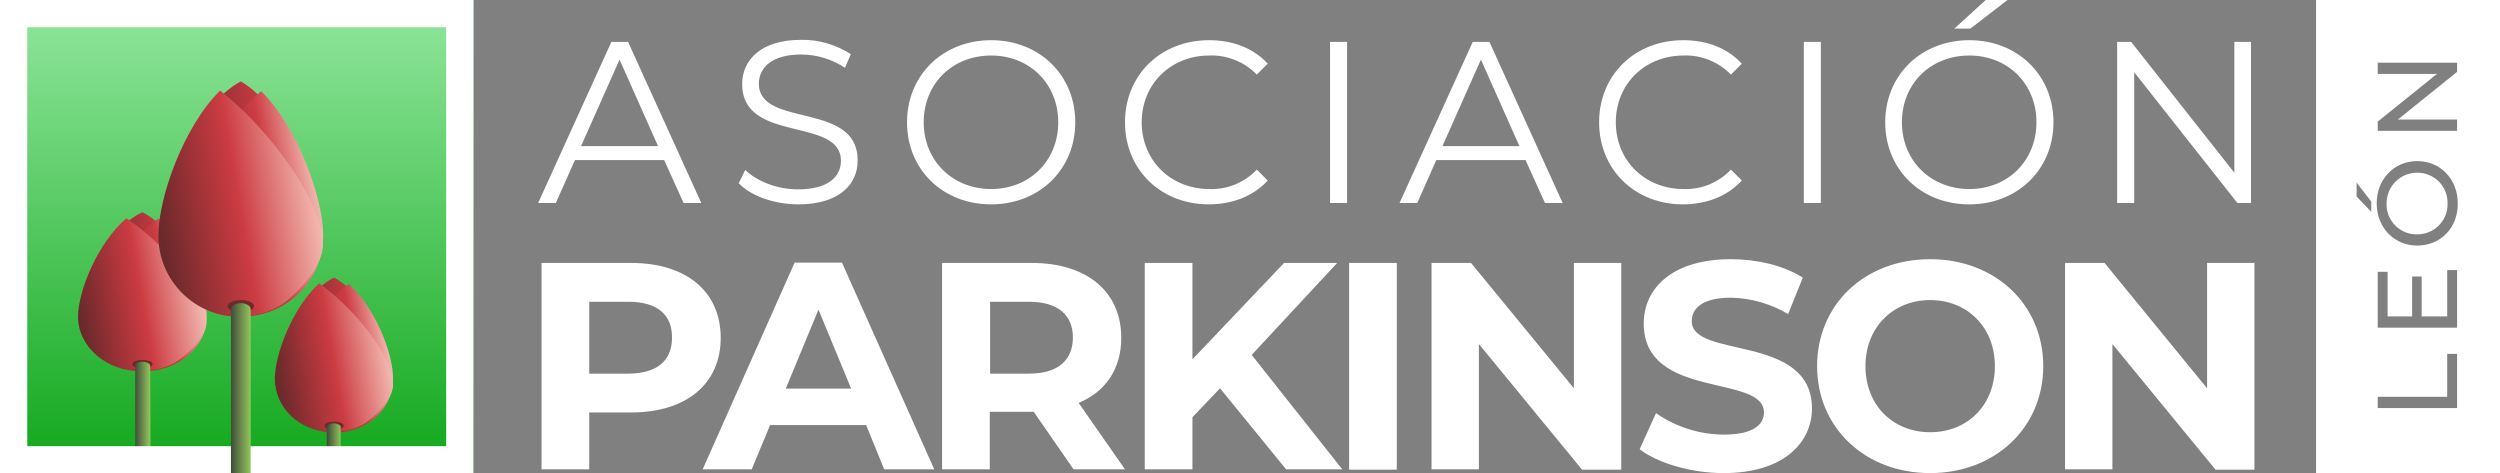
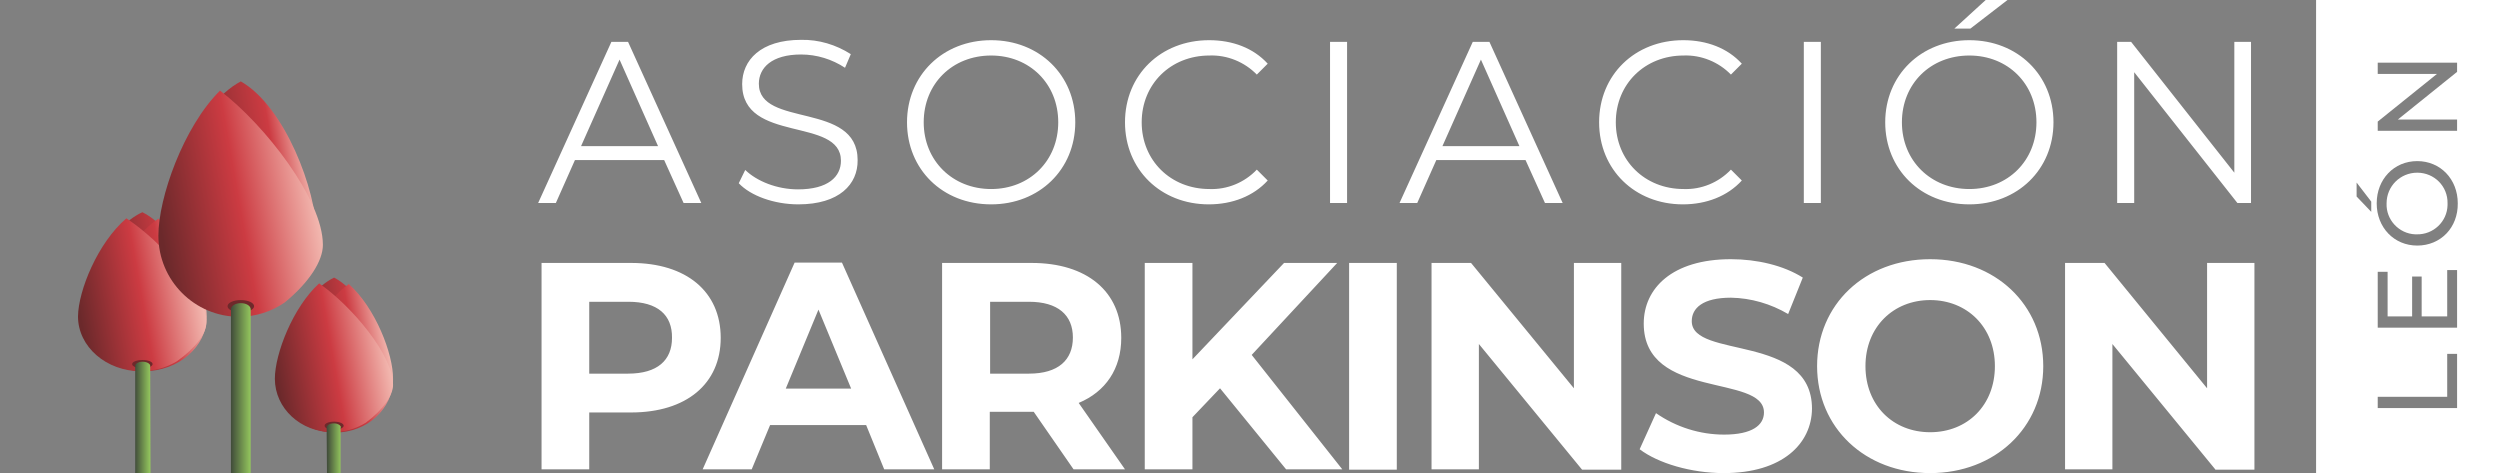
<svg xmlns="http://www.w3.org/2000/svg" version="1.1" id="logo-AsocParkinsonLeon-fNegro" x="0px" y="0px" viewBox="0 0 734 139" style="enable-background:new 0 0 734 139;" xml:space="preserve">
  <rect x="0" y="0" width="734" height="139" fill="#808080" stroke="none" />
  <style type="text/css">
	.st0{fill:#FFFFFF;}
	.st1{fill-rule:evenodd;clip-rule:evenodd;fill:#FFFFFF;}
	.st2{fill:url(#SVGID_1_);}
	.st3{fill-rule:evenodd;clip-rule:evenodd;fill:url(#SVGID_2_);}
	.st4{fill-rule:evenodd;clip-rule:evenodd;fill:url(#SVGID_3_);}
	.st5{fill-rule:evenodd;clip-rule:evenodd;fill:url(#SVGID_4_);}
	.st6{fill:#6E292B;}
	.st7{fill:url(#SVGID_5_);}
	.st8{fill-rule:evenodd;clip-rule:evenodd;fill:url(#SVGID_6_);}
	.st9{fill-rule:evenodd;clip-rule:evenodd;fill:url(#SVGID_7_);}
	.st10{fill-rule:evenodd;clip-rule:evenodd;fill:url(#SVGID_8_);}
	.st11{fill:url(#SVGID_9_);}
	.st12{fill:url(#SVGID_10_);}
	.st13{fill-rule:evenodd;clip-rule:evenodd;fill:url(#SVGID_11_);}
	.st14{fill-rule:evenodd;clip-rule:evenodd;fill:url(#SVGID_12_);}
	.st15{fill-rule:evenodd;clip-rule:evenodd;fill:url(#SVGID_13_);}
	.st16{fill:url(#SVGID_14_);}
</style>
  <g>
    <path class="st0" d="M709.7,50.7c-5,0-9,4-9,9c-0.2,4.8,3.6,8.9,8.4,9.1c0.2,0,0.3,0,0.5,0c4.8,0.1,8.9-3.7,9-8.6   c0-0.2,0-0.3,0-0.5C718.7,54.7,714.7,50.7,709.7,50.7z" />
    <path class="st0" d="M701,92.9L701,92.9z" />
    <path class="st0" d="M680,0v139h54V0H680z M698.1,35.7l17.4-14h-17.4v-3.3h23.3v2.7l-17.4,14h17.4v3.3h-23.3V35.7z M696.2,62.2   l-4.3-4.5v-4.1l4.3,5.6V62.2z M721.4,119.8h-23.3v-3.3h20.4v-12.6h2.9V119.8z M721.4,96.2h-23.3V79.8h2.9v13.1h7.2V81.2h2.8v11.7   h7.5V79.3h2.9V96.2z M709.7,72.1c-6.8,0-11.9-5.3-11.9-12.4c0-7.1,5.1-12.4,11.9-12.4s11.9,5.3,11.9,12.4   C721.7,66.8,716.6,72.1,709.7,72.1z" />
    <path class="st1" d="M650.4,137.8L620.2,101v36.8h-13.9V77.2h11.6L648,114V77.2h13.9v60.7h-11.5V137.8z M566.7,138.9   c-19.1,0-33.2-13.3-33.2-31.4s14-31.4,33.2-31.4c19.1,0,33.2,13.3,33.2,31.4S585.7,138.9,566.7,138.9z M566.7,88.1   c-10.8,0-19,7.9-19,19.4s8.1,19.4,19,19.4c10.9,0,19-7.9,19-19.4S577.5,88.1,566.7,88.1z M506.1,138.9c-9.6,0-19.3-2.9-24.7-7   l4.8-10.6c5.9,4.1,12.9,6.3,20,6.3c8.3,0,11.7-2.8,11.7-6.5c0-11.4-35.3-3.6-35.3-26.1c0-10.3,8.3-18.9,25.6-18.9   c7.6,0,15.4,1.8,21.1,5.4L525,92.2c-5.1-3-10.9-4.7-16.8-4.8c-8.3,0-11.5,3.1-11.5,6.9c0,11.2,35.3,3.5,35.3,25.7   C531.9,130.2,523.4,138.9,506.1,138.9z M434.2,101v36.8h-13.9V77.2h11.6l30.2,36.8V77.2H476v60.7h-11.5L434.2,101z M396.1,77.2h14   v60.7h-14V77.2z M377.6,137.8L358.2,114l-8.1,8.5v15.3h-14V77.2h14v28.3L377,77.2h15.6l-25.1,27l26.6,33.6H377.6z M315.2,137.8   l-11.7-16.9h-12.9v16.9h-14V77.2h26.3c16.2,0,26.3,8.4,26.3,22c0,9.1-4.6,15.8-12.5,19.1l13.6,19.5H315.2z M302.1,88.6h-11.4v21.1   h11.4c8.6,0,12.9-4,12.9-10.6C315,92.5,310.6,88.6,302.1,88.6z M254.3,124.8h-28.2l-5.4,13h-14.4l27-60.7h13.9l27.1,60.7h-14.7   L254.3,124.8z M240.3,90.9l-9.6,23.2h19.2L240.3,90.9z M185.3,121.1H173v16.7h-14V77.2h26.3c16.2,0,26.3,8.4,26.3,22   C211.6,112.7,201.5,121.1,185.3,121.1z M184.5,88.6H173v21.1h11.4c8.6,0,12.9-3.9,12.9-10.5C197.4,92.5,193.1,88.6,184.5,88.6z" />
    <path class="st1" d="M656.9,59.6l-30.3-38.4v38.4h-5V12.3h4.1L656,50.7V12.3h4.9v47.3H656.9z M578.2,60   c-14.3,0-24.7-10.3-24.7-24.1c0-13.8,10.5-24.1,24.7-24.1c14.1,0,24.7,10.2,24.7,24.1S592.3,60,578.2,60z M578.2,16.3   c-11.4,0-19.8,8.3-19.8,19.6c0,11.3,8.5,19.6,19.8,19.6s19.7-8.3,19.7-19.6C597.9,24.6,589.5,16.3,578.2,16.3z M573.8,8.4L583,0   h6.4l-10.9,8.4H573.8z M529.6,12.3h5v47.3h-5V12.3z M494.3,55.5c5.2,0.2,10.3-1.9,13.9-5.7l3.2,3.2c-4.2,4.6-10.4,7-17.3,7   c-14.1,0-24.6-10.2-24.6-24.1s10.5-24.1,24.7-24.1c6.9,0,13,2.3,17.2,6.9l-3.2,3.2c-3.6-3.7-8.7-5.8-13.9-5.6   c-11.4,0-19.9,8.4-19.9,19.6C474.4,47.1,482.9,55.5,494.3,55.5z M447.9,47h-26.2l-5.6,12.6h-5.2l21.5-47.3h4.9l21.5,47.3h-5.2   L447.9,47z M434.8,17.5l-11.3,25.4h22.6L434.8,17.5z M390.5,12.3h5v47.3h-5V12.3z M355.1,55.5c5.2,0.2,10.3-1.9,13.9-5.7l3.2,3.2   c-4.2,4.6-10.4,7-17.3,7c-14.1,0-24.6-10.2-24.6-24.1s10.5-24.1,24.7-24.1c6.9,0,13,2.3,17.2,6.9l-3.2,3.2   c-3.6-3.7-8.7-5.8-13.9-5.6c-11.4,0-19.9,8.4-19.9,19.6C335.2,47.1,343.7,55.5,355.1,55.5z M291,60c-14.3,0-24.7-10.3-24.7-24.1   c0-13.8,10.5-24.1,24.7-24.1c14.1,0,24.7,10.2,24.7,24.1S305.1,60,291,60z M291,16.3c-11.4,0-19.8,8.3-19.8,19.6   c0,11.3,8.5,19.6,19.8,19.6s19.7-8.3,19.7-19.6C310.7,24.6,302.3,16.3,291,16.3z M234.4,60c-7.1,0-14-2.5-17.5-6.2l1.9-3.9   c3.4,3.3,9.3,5.7,15.5,5.7c8.8,0,12.6-3.7,12.6-8.4c0-13-29-5-29-22.5c0-7,5.4-13,17.3-13c5.2-0.1,10.2,1.4,14.6,4.2l-1.7,4   c-3.8-2.5-8.3-3.9-12.9-3.9c-8.6,0-12.4,3.9-12.4,8.6c0,13,29,5.1,29,22.4C251.9,54.1,246.4,60,234.4,60z M195,47h-26.2l-5.6,12.6   H158l21.5-47.3h4.9l21.5,47.3h-5.2L195,47z M181.9,17.5l-11.3,25.4h22.6L181.9,17.5z" />
    <linearGradient id="SVGID_1_" gradientUnits="userSpaceOnUse" x1="2.434717e-09" y1="139" x2="1" y2="139" gradientTransform="matrix(8.511206e-15 -138.999 138.999 8.511206e-15 -19251.297 139)">
      <stop offset="0" style="stop-color:#0FA61A" />
      <stop offset="1" style="stop-color:#92E79E" />
    </linearGradient>
-     <rect y="0" class="st2" width="139" height="139" />
    <linearGradient id="SVGID_2_" gradientUnits="userSpaceOnUse" x1="0" y1="139" x2="1" y2="139" gradientTransform="matrix(32.687 -5.763 5.763 32.687 -719.646 -4436.826)">
      <stop offset="0" style="stop-color:#6B292B" />
      <stop offset="0.228" style="stop-color:#6B292B" />
      <stop offset="0.761" style="stop-color:#CC3B42" />
      <stop offset="1" style="stop-color:#F7C7BD" />
    </linearGradient>
    <path class="st3" d="M98.1,81.5c9.3,4.9,16,21.2,16,29.4c0,8.2-7.3,14.8-16.3,14.8s-16.3-6.6-16.3-14.8   C81.4,102.6,88.4,86.2,98.1,81.5z" />
    <linearGradient id="SVGID_3_" gradientUnits="userSpaceOnUse" x1="0" y1="139" x2="1" y2="139" gradientTransform="matrix(29.219 -5.152 5.152 29.219 -629.858 -3953.604)">
      <stop offset="0" style="stop-color:#6B292B" />
      <stop offset="0.623" style="stop-color:#CC3B42" />
      <stop offset="1" style="stop-color:#F7C7BD" />
    </linearGradient>
    <path class="st4" d="M102.4,83.4c-9.5,6.6-16.2,23.6-16.2,32.3c0,3,0.9,5.9,2.5,8.5c2.9,1.8,6.3,2.8,9.7,2.8c9.4,0,17-7,17-15.7   C115.5,104,110.2,90.3,102.4,83.4z" />
    <linearGradient id="SVGID_4_" gradientUnits="userSpaceOnUse" x1="0" y1="139" x2="1" y2="139" gradientTransform="matrix(34.781 -6.132 6.132 34.781 -771.699 -4726.61)">
      <stop offset="0" style="stop-color:#6B292B" />
      <stop offset="0.49" style="stop-color:#CC3B42" />
      <stop offset="1" style="stop-color:#F7C7BD" />
    </linearGradient>
    <path class="st5" d="M93.7,83.2c9.5,6.6,21.7,21,21.7,29.8c0,3.1-2.9,7.3-8,11.1c-2.9,1.8-6.3,2.8-9.7,2.8c-9.4,0-17-7-17-15.7   C80.7,103.9,86,90.2,93.7,83.2z" />
    <path class="st6" d="M98.1,123.8c1.5,0,2.8,0.5,2.8,1.2c0,0.6-1.2,1.2-2.8,1.2c-1.5,0-2.8-0.5-2.8-1.2   C95.3,124.3,96.5,123.8,98.1,123.8z" />
    <linearGradient id="SVGID_5_" gradientUnits="userSpaceOnUse" x1="9.245524e-06" y1="139" x2="1" y2="139" gradientTransform="matrix(4.126 0 0 -4.126 95.999 705.201)">
      <stop offset="0" style="stop-color:#404B3A" />
      <stop offset="1" style="stop-color:#93C65D" />
    </linearGradient>
    <path class="st7" d="M100.1,125.5c0-0.6-0.9-1.2-2.1-1.2c-1.1,0-2.1,0.5-2.1,1.2l0,0.1h0l0.1,13.4h4V125.5L100.1,125.5L100.1,125.5   z" />
    <linearGradient id="SVGID_6_" gradientUnits="userSpaceOnUse" x1="0" y1="139" x2="1" y2="139" gradientTransform="matrix(35.406 -6.244 6.244 35.406 -844.12 -4833.133)">
      <stop offset="0" style="stop-color:#6B292B" />
      <stop offset="0.228" style="stop-color:#6B292B" />
      <stop offset="0.761" style="stop-color:#CC3B42" />
      <stop offset="1" style="stop-color:#F7C7BD" />
    </linearGradient>
    <path class="st8" d="M41.8,62.3c10.1,5,17.3,21.7,17.3,30.1c0,8.4-7.9,15.2-17.7,15.2s-17.7-6.8-17.7-15.2   C23.8,84,31.4,67.1,41.8,62.3z" />
    <linearGradient id="SVGID_7_" gradientUnits="userSpaceOnUse" x1="0" y1="139" x2="1" y2="139" gradientTransform="matrix(31.657 -5.582 5.582 31.657 -746.845 -4310.849)">
      <stop offset="0" style="stop-color:#6B292B" />
      <stop offset="0.623" style="stop-color:#CC3B42" />
      <stop offset="1" style="stop-color:#F7C7BD" />
    </linearGradient>
    <path class="st9" d="M46.5,64.2C36.2,71,29,88.4,29,97.4c0,3.1,0.9,6.1,2.7,8.7c3.2,1.9,6.8,2.9,10.5,2.9c10.2,0,18.5-7.2,18.5-16   C60.7,85.3,54.9,71.4,46.5,64.2z" />
    <linearGradient id="SVGID_8_" gradientUnits="userSpaceOnUse" x1="0" y1="139" x2="1" y2="139" gradientTransform="matrix(37.688 -6.646 6.646 37.688 -900.833 -5149.03)">
      <stop offset="0" style="stop-color:#6B292B" />
      <stop offset="0.49" style="stop-color:#CC3B42" />
      <stop offset="1" style="stop-color:#F7C7BD" />
    </linearGradient>
    <path class="st10" d="M37.1,64.1c10.3,6.8,23.5,21.5,23.5,30.6c0,3.2-3.1,7.4-8.7,11.4c-3.2,1.9-6.8,2.9-10.5,2.9   c-10.2,0-18.5-7.2-18.5-16.1C23,85.3,28.7,71.3,37.1,64.1z" />
    <path class="st6" d="M41.8,105.7c1.7,0,3,0.5,3,1.2c0,0.7-1.4,1.2-3,1.2c-1.7,0-3-0.5-3-1.2C38.8,106.2,40.2,105.7,41.8,105.7z" />
    <linearGradient id="SVGID_9_" gradientUnits="userSpaceOnUse" x1="39.594" y1="107.446" x2="39.597" y2="107.446" gradientTransform="matrix(2.872938e-03 0 0 -2.872938e-03 39.594 107.845)">
      <stop offset="0" style="stop-color:#404B3A" />
      <stop offset="1" style="stop-color:#93C65D" />
    </linearGradient>
    <polygon class="st11" points="39.6,107.4 39.6,107.5 39.6,107.4  " />
    <linearGradient id="SVGID_10_" gradientUnits="userSpaceOnUse" x1="3.920553e-05" y1="139" x2="1" y2="139" gradientTransform="matrix(4.476 0 0 -4.476 39.594 744.777)">
      <stop offset="0" style="stop-color:#404B3A" />
      <stop offset="1" style="stop-color:#93C65D" />
    </linearGradient>
    <path class="st12" d="M44.1,107.4L44.1,107.4L44.1,107.4L44.1,107.4c0-0.6-1-1.2-2.2-1.2s-2.2,0.5-2.2,1.2h0l0,0V139h4.5   L44.1,107.4L44.1,107.4z" />
-     <path class="st1" d="M0,139V0h139v139H0z M131,8H8v123h123V8z" />
    <linearGradient id="SVGID_11_" gradientUnits="userSpaceOnUse" x1="0" y1="139" x2="1" y2="139" gradientTransform="matrix(45.406 -8.006 8.006 45.406 -1065.286 -6249.685)">
      <stop offset="0" style="stop-color:#6B292B" />
      <stop offset="0.228" style="stop-color:#6B292B" />
      <stop offset="0.761" style="stop-color:#CC3B42" />
      <stop offset="1" style="stop-color:#F7C7BD" />
    </linearGradient>
    <path class="st13" d="M70.7,23.9c13,7.4,22.2,32.2,22.2,44.6C92.8,81,82.6,91.1,70,91.1C57.6,91,47.6,80.9,47.5,68.5   C47.5,56,57.3,31,70.7,23.9z" />
    <linearGradient id="SVGID_12_" gradientUnits="userSpaceOnUse" x1="0" y1="139" x2="1" y2="139" gradientTransform="matrix(40.594 -7.157 7.157 40.594 -940.549 -5578.989)">
      <stop offset="0" style="stop-color:#6B292B" />
      <stop offset="0.623" style="stop-color:#CC3B42" />
      <stop offset="1" style="stop-color:#F7C7BD" />
    </linearGradient>
-     <path class="st14" d="M76.7,26.8C63.5,36.8,54.3,62.5,54.3,75.9c0,4.5,1.2,8.9,3.4,12.8c3.9,2.8,8.7,4.2,13.5,4.2   c13.1,0,23.7-10.7,23.7-23.8C94.8,58.1,87.5,37.4,76.7,26.8z" />
    <linearGradient id="SVGID_13_" gradientUnits="userSpaceOnUse" x1="0" y1="139" x2="1" y2="139" gradientTransform="matrix(48.312 -8.519 8.519 48.312 -1137.666 -6651.78)">
      <stop offset="0" style="stop-color:#6B292B" />
      <stop offset="0.49" style="stop-color:#CC3B42" />
      <stop offset="1" style="stop-color:#F7C7BD" />
    </linearGradient>
    <path class="st15" d="M64.6,26.6c13.2,10.1,30.2,31.9,30.2,45.3c0,4.7-4,11-11.2,16.9C79.7,91.5,75,93,70.2,93   c-13.1,0-23.7-10.7-23.7-23.8v0C46.5,58,53.9,37.2,64.6,26.6z" />
    <ellipse class="st6" cx="70.7" cy="89.9" rx="3.9" ry="1.8" />
    <linearGradient id="SVGID_14_" gradientUnits="userSpaceOnUse" x1="-2.624506e-06" y1="139" x2="1" y2="139" gradientTransform="matrix(5.814 0 0 -5.814 67.78 922.189)">
      <stop offset="0" style="stop-color:#404B3A" />
      <stop offset="1" style="stop-color:#93C65D" />
    </linearGradient>
    <path class="st16" d="M73.6,90.8c0-1-1.3-1.8-2.9-1.8s-2.9,0.8-2.9,1.8h0V139h5.8L73.6,90.8L73.6,90.8z" />
  </g>
</svg>